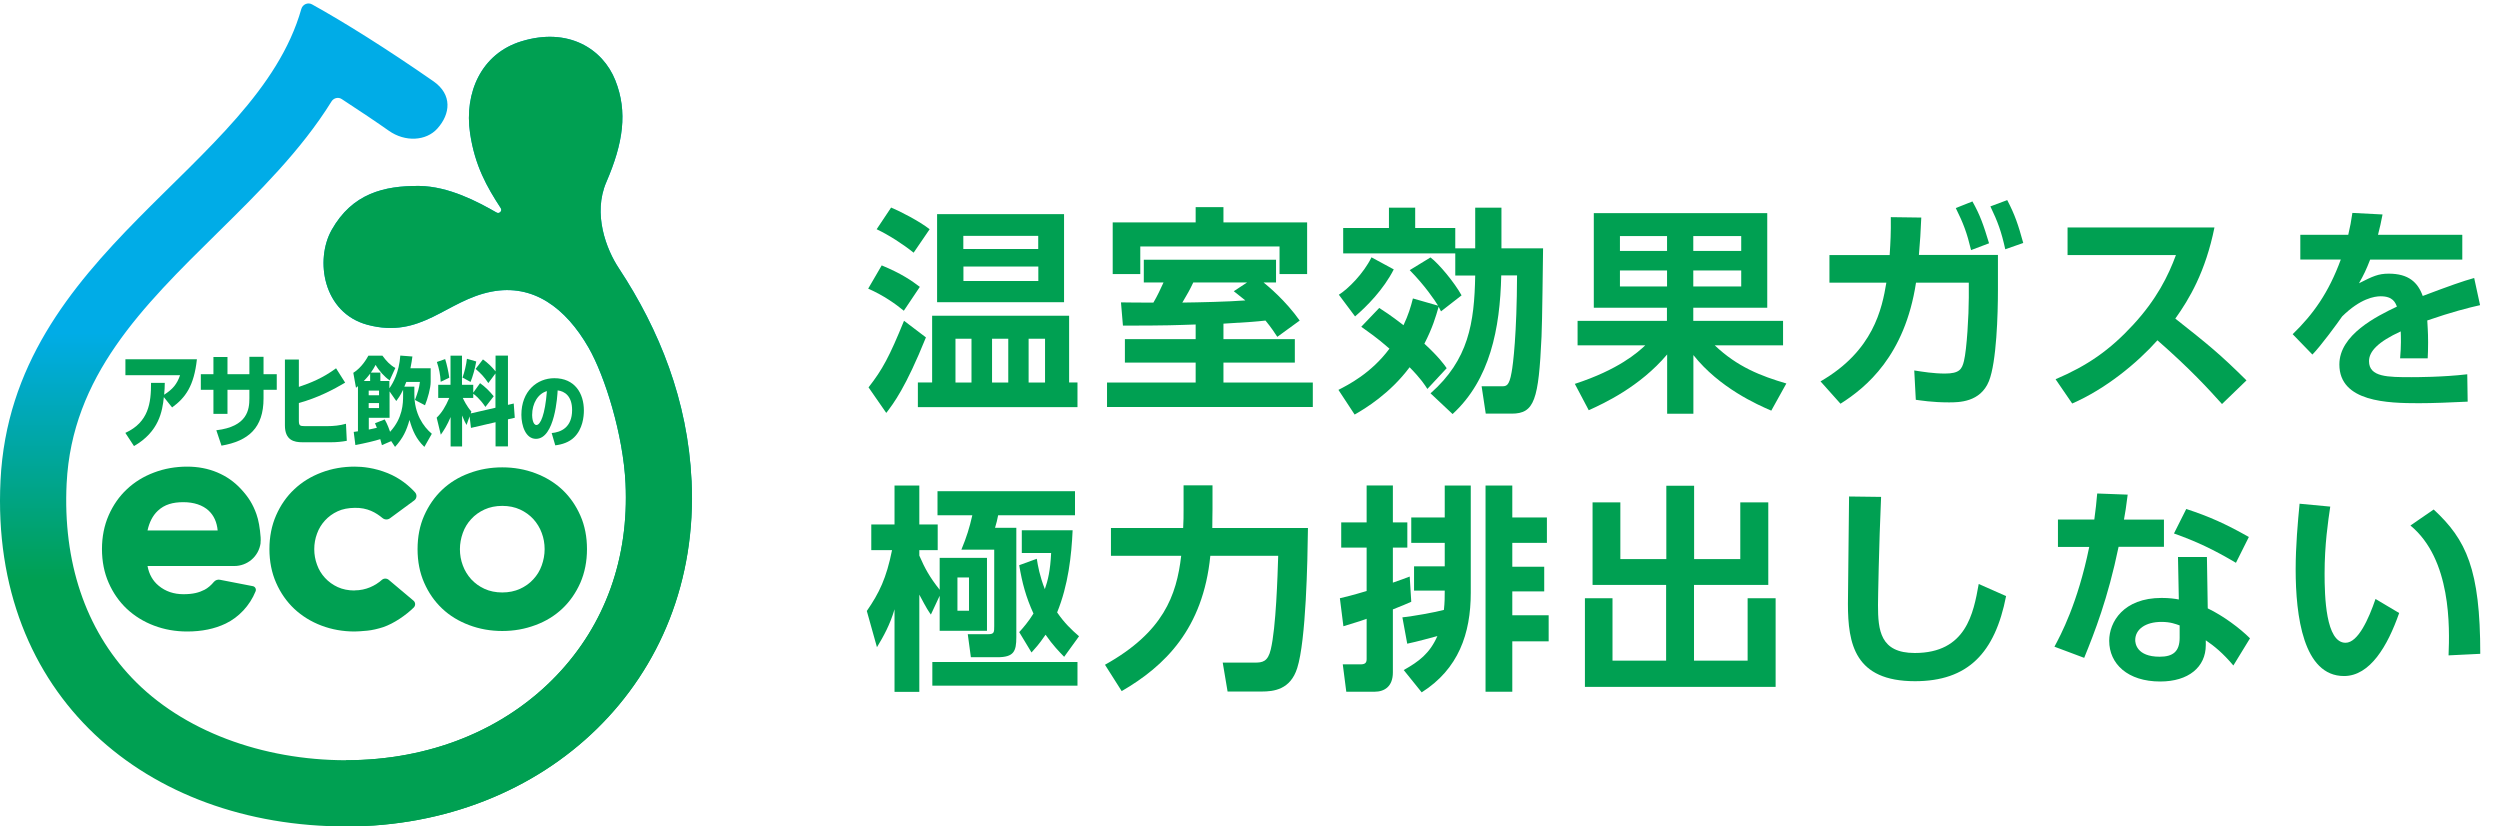
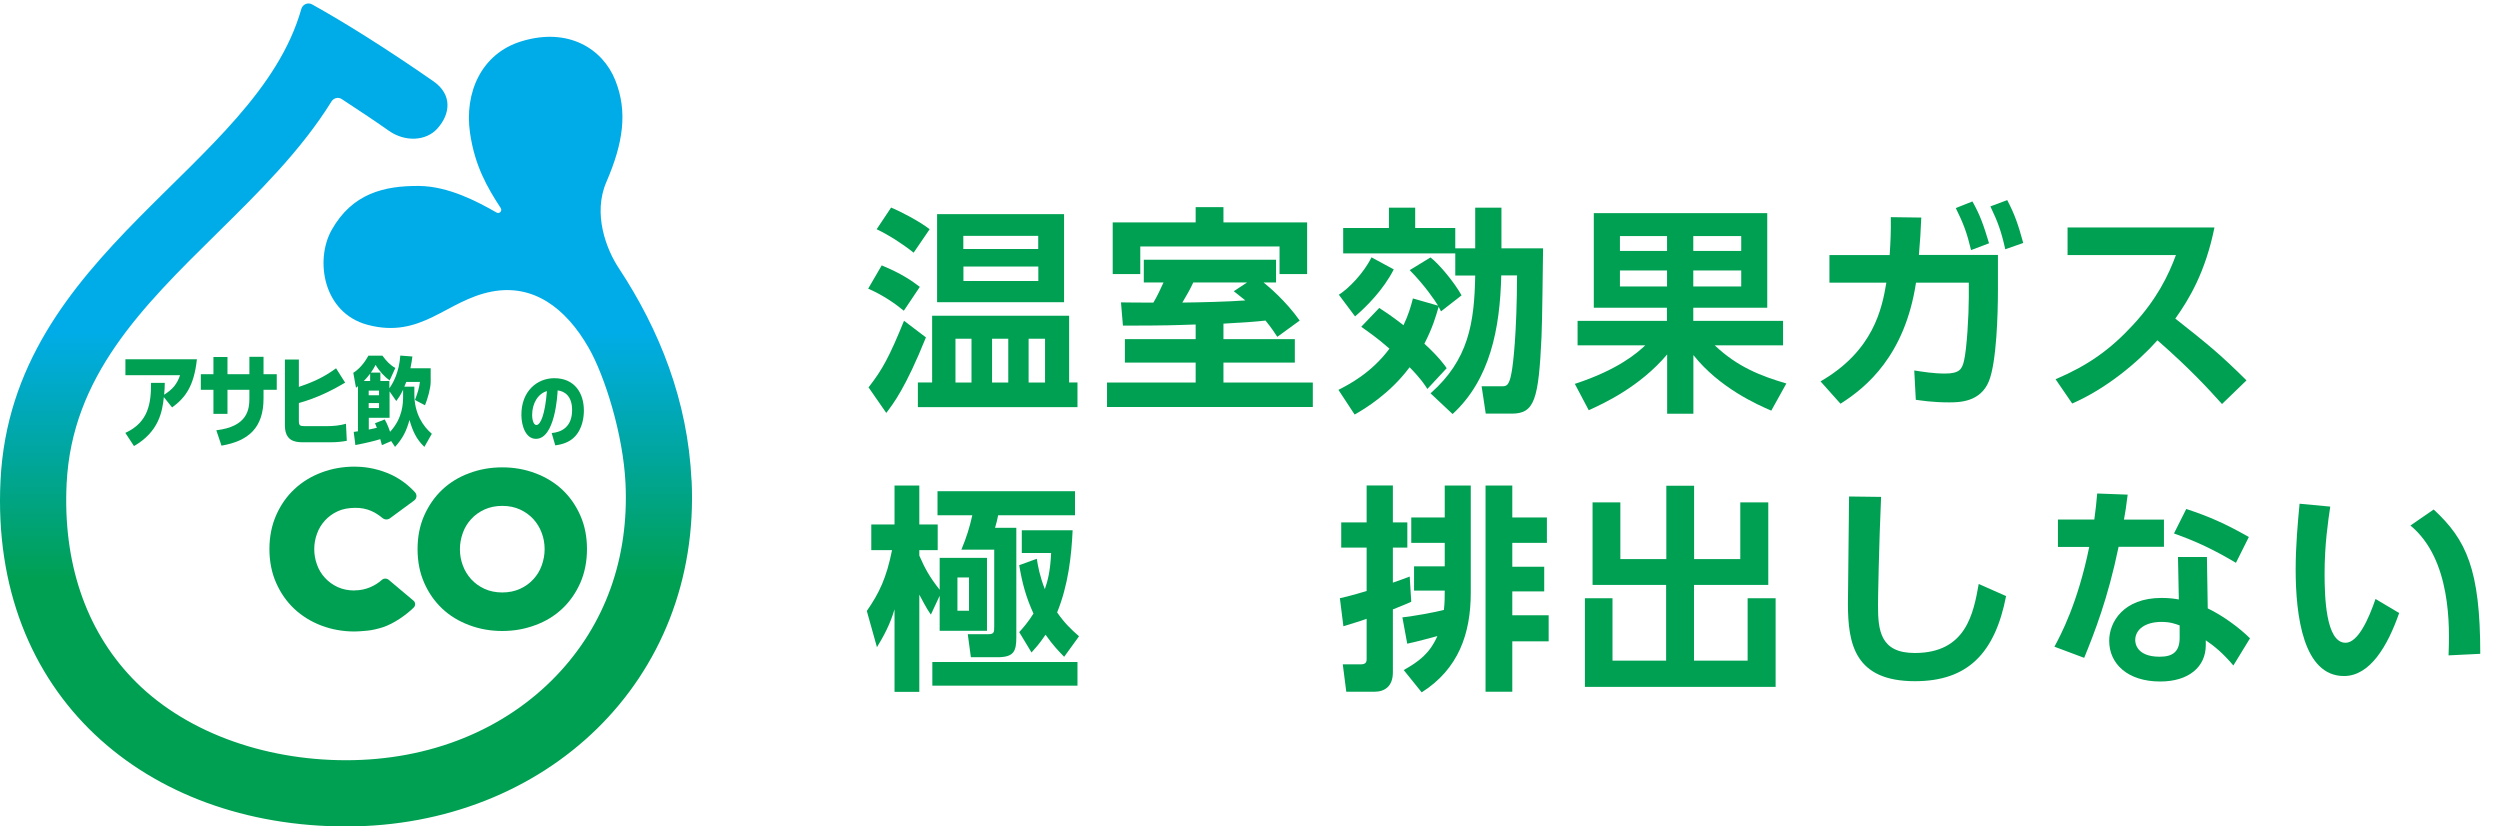
<svg xmlns="http://www.w3.org/2000/svg" id="_レイヤー_1" data-name="レイヤー_1" version="1.1" viewBox="0 0 242 80">
  <defs>
    <style>
      .st0 {
        fill: none;
      }

      .st1 {
        fill: url(#_名称未設定グラデーション_2);
      }

      .st2 {
        fill: #00a052;
      }
    </style>
    <linearGradient id="_名称未設定グラデーション_2" data-name="名称未設定グラデーション 2" x1="33.49" y1="80" x2="33.49" y2=".35" gradientUnits="userSpaceOnUse">
      <stop offset=".3" stop-color="#00a052" />
      <stop offset=".6" stop-color="#00ace7" />
    </linearGradient>
  </defs>
  <g>
    <path class="st0" d="M66.94,46.51C65.76,21.53,39.74,5.65,29.37,0,25.7,16.03,1.16,23.86.05,46.51c-1.03,20.87,14.18,33.49,33.45,33.49,19.26,0,34.36-14.06,33.45-33.49ZM53.89,65.38c-5.06,5.3-12.3,8.22-20.39,8.22s-15.85-2.83-20.74-7.98c-4.5-4.73-6.68-11.23-6.31-18.8.51-10.39,7.34-17.12,14.58-24.25,4.19-4.13,8.48-8.36,11.43-13.36,12.14,7.63,27.3,20.52,28.1,37.6.34,7.22-1.96,13.64-6.66,18.57Z" />
    <g>
      <path class="st1" d="M66.94,46.51c-.36-7.72-3.1-14.57-7.02-20.52-1.23-1.84-2.56-5.3-1.22-8.38,1.62-3.75,2.08-6.78.86-9.84s-4.57-5.16-9.09-3.77c-3.89,1.19-5.54,4.99-4.97,8.88.46,3.16,1.65,5.24,2.97,7.26.18.27-.13.6-.41.43-1.78-1.02-4.62-2.54-7.48-2.57-3.42-.03-6.49.74-8.47,4.25-1.64,2.91-.85,8.03,3.46,9.19,5.24,1.4,7.62-2.36,12.01-3.21,4.03-.78,7.18,1.56,9.4,5.43,1.58,2.76,3.35,8.43,3.57,13.14.34,7.22-1.96,13.64-6.66,18.57-5.06,5.3-12.3,8.22-20.39,8.22s-15.85-2.83-20.74-7.98c-4.5-4.73-6.68-11.23-6.31-18.8.51-10.39,7.34-17.12,14.58-24.25,4.02-3.96,8.12-8,11.06-12.74.21-.34.66-.45.99-.23,1.63,1.06,3.52,2.33,4.55,3.06,1.58,1.12,3.62,1.01,4.71-.21,1.26-1.4,1.47-3.28-.38-4.57-4.56-3.17-8.66-5.73-11.76-7.45-.4-.22-.9,0-1.03.44C24.8,16.33,1.14,24.27.05,46.51c-1.03,20.87,14.18,33.49,33.45,33.49,19.26,0,34.36-14.06,33.45-33.49Z" />
      <g>
        <path class="st2" d="M12.14,41.9c2.24-1.03,2.49-2.88,2.48-4.84h1.33c0,.41-.02.67-.06,1.15.82-.53,1.24-1.01,1.54-1.89h-5.29v-1.54h6.92c-.28,2.58-1.1,3.71-2.4,4.66l-.8-1c-.14,1.37-.47,3.35-2.89,4.74l-.84-1.28Z" />
        <path class="st2" d="M26.79,36.22v1.51h-1.28v.84c0,2.84-1.45,4.12-4.07,4.57l-.5-1.49c3.03-.36,3.2-2.02,3.2-3.09v-.83h-2.12v2.33h-1.36v-2.33h-1.22v-1.51h1.22v-1.66h1.36v1.66h2.12v-1.68h1.37v1.68h1.28Z" />
        <path class="st2" d="M33.41,37.04c-1.08.64-2.64,1.47-4.48,1.97v1.69c0,.5.09.55.59.55h2.15c.61,0,1.23-.06,1.82-.23l.08,1.65c-.47.09-1.01.14-1.49.14h-2.82c-.79,0-1.68-.19-1.68-1.63v-6.38h1.35v2.65c1.14-.38,2.33-.86,3.6-1.8l.88,1.39Z" />
        <path class="st2" d="M40.11,37.43v.75c0,1.86.85,3.1,1.69,3.81l-.72,1.27c-.79-.75-1.15-1.58-1.44-2.61-.3,1.06-.63,1.76-1.4,2.61l-.37-.56-.9.39c-.02-.09-.04-.14-.16-.58-.53.17-1.49.4-2.41.57l-.16-1.27c.28-.04.34-.04.41-.06v-4.37s-.08.06-.19.16l-.26-1.45c.83-.52,1.31-1.39,1.46-1.66h1.36c.36.5.74.91,1.25,1.19l-.55,1.2c-.48-.32-1.03-.92-1.36-1.5-.15.27-.23.43-.46.75h.92v.81h.87v.71c.36-.51.94-1.52,1.06-3.17l1.17.09c-.04.29-.08.62-.19,1.14h1.96v1.32c0,.59-.29,1.63-.55,2.26l-.97-.51c.29-.78.4-1.15.48-1.75h-1.32c-.09.24-.13.34-.19.46h.95ZM35.83,36.17c-.16.22-.37.46-.61.71h.61v-.71ZM39.02,37.73c-.28.58-.47.83-.66,1.09l-.65-.93v2.55h-2.01v1.14c.19-.04.55-.11.78-.17-.09-.21-.1-.26-.18-.44l.94-.37c.27.47.47,1.05.52,1.2,1.24-1.35,1.26-2.77,1.26-3.5v-.58ZM35.69,37.81v.45h1v-.45h-1ZM35.69,39.02v.48h1v-.48h-1Z" />
-         <path class="st2" d="M45.46,40.3l-.3.84c-.13-.24-.23-.41-.43-.92v3h-1.11v-2.85c-.34.8-.62,1.24-.95,1.71l-.4-1.65c.47-.45.84-1.02,1.22-1.91h-1.07v-1.27h1.19v-2.82h1.11v2.82h1.09v.76l.66-.92c.51.37.92.77,1.32,1.27l-.8,1.03c-.57-.84-1.08-1.21-1.18-1.27v.4h-1.01c.09.19.34.75.83,1.32l-.06.18,2.39-.55v-3.32l-.69.93c-.37-.55-.69-.91-1.23-1.37l.71-.92c.46.33.86.71,1.22,1.16v-1.53h1.2v4.77l.56-.13.1,1.38-.66.15v2.62h-1.2v-2.34l-2.38.55-.13-1.09ZM43.09,34.76c.16.5.32,1.2.4,1.8l-.83.4c-.04-.7-.15-1.25-.37-1.92l.8-.28ZM46.1,34.99c-.12.7-.34,1.47-.55,1.98l-.78-.42c.19-.51.37-1.27.43-1.82l.9.26Z" />
-         <path class="st2" d="M53.4,41.92c.89-.08,1.98-.53,1.98-2.23,0-1.35-.72-1.82-1.4-1.9-.02.48-.26,4.69-2.1,4.69-1,0-1.41-1.28-1.41-2.33,0-2.29,1.52-3.54,3.19-3.54,1.97,0,2.86,1.45,2.86,3.13,0,.58-.11,1.79-.95,2.6-.48.47-1.16.69-1.82.77l-.35-1.2ZM51.51,40.18c0,.26.07.96.42.96.38,0,.83-.97,1.01-3.28-.85.24-1.43,1.17-1.43,2.32Z" />
+         <path class="st2" d="M53.4,41.92c.89-.08,1.98-.53,1.98-2.23,0-1.35-.72-1.82-1.4-1.9-.02.48-.26,4.69-2.1,4.69-1,0-1.41-1.28-1.41-2.33,0-2.29,1.52-3.54,3.19-3.54,1.97,0,2.86,1.45,2.86,3.13,0,.58-.11,1.79-.95,2.6-.48.47-1.16.69-1.82.77l-.35-1.2ZM51.51,40.18c0,.26.07.96.42.96.38,0,.83-.97,1.01-3.28-.85.24-1.43,1.17-1.43,2.32" />
      </g>
      <g>
-         <path class="st2" d="M25.22,52.54c.02-.17.02-.34.01-.52-.07-.93-.2-1.67-.41-2.26-.34-.95-.76-1.63-1.49-2.42-.66-.71-1.4-1.23-2.3-1.61-.88-.37-1.85-.56-2.91-.56-1.13,0-2.21.19-3.21.57-1.01.38-1.89.92-2.63,1.62-.74.69-1.33,1.54-1.76,2.52-.43.98-.65,2.08-.65,3.27s.22,2.3.65,3.27c.43.98,1.02,1.82,1.76,2.52.74.69,1.62,1.24,2.63,1.62,1,.38,2.08.57,3.21.57,1.4,0,2.65-.25,3.73-.77,1.25-.6,2.33-1.73,2.89-3.12.09-.21-.04-.46-.27-.5l-3.19-.62c-.21-.04-.43.04-.57.2-.25.31-.61.62-.91.77-.53.27-1.11.43-2.04.43s-1.74-.27-2.4-.82c-.57-.47-.93-1.1-1.08-1.91h8.41c1.21,0,2.35-.87,2.54-2.24ZM21.06,51.35h-6.78c.17-.78.49-1.43.99-1.9.65-.62,1.47-.84,2.48-.84s1.87.28,2.45.82c.51.48.79,1.11.87,1.91Z" />
        <path class="st2" d="M34.33,57.16c-.61,0-1.16-.11-1.64-.33-.48-.22-.89-.52-1.23-.89-.34-.37-.6-.79-.77-1.27-.18-.48-.27-.99-.27-1.51s.09-1.03.27-1.51c.17-.48.44-.91.77-1.27.34-.37.75-.67,1.23-.89.47-.22,1.03-.32,1.64-.33,1.25-.03,2.07.47,2.7.99.21.17.5.18.72.02l2.35-1.73c.25-.19.29-.55.07-.79-.6-.65-1.46-1.37-2.64-1.85-1.29-.52-2.44-.63-3.2-.63-1.13,0-2.21.19-3.21.57-1.01.38-1.89.92-2.63,1.62-.74.69-1.33,1.54-1.76,2.52-.43.98-.65,2.08-.65,3.27s.22,2.3.65,3.27c.43.98,1.02,1.82,1.76,2.52.74.69,1.62,1.24,2.63,1.62,1,.38,2.08.57,3.21.57.27,0,.68-.03,1.23-.08.44-.04,1.04-.18,1.53-.34,1.06-.36,2.23-1.18,2.96-1.9.19-.19.18-.5-.03-.67l-2.39-2.01c-.19-.16-.48-.16-.66,0-.64.57-1.55,1.02-2.64,1.02Z" />
        <path class="st2" d="M40.42,53.16c0-1.19.21-2.28.64-3.25.43-.97,1.01-1.81,1.74-2.5.73-.69,1.6-1.23,2.61-1.6,1.01-.38,2.07-.57,3.21-.57s2.2.19,3.21.57c1.01.38,1.87.91,2.61,1.6.73.69,1.31,1.52,1.74,2.5.43.97.64,2.06.64,3.25s-.22,2.28-.64,3.25c-.43.97-1.01,1.81-1.74,2.5-.73.69-1.6,1.23-2.61,1.6-1.01.38-2.07.57-3.21.57s-2.2-.19-3.21-.57c-1.01-.38-1.88-.91-2.61-1.6-.73-.69-1.31-1.52-1.74-2.5-.43-.97-.64-2.06-.64-3.25ZM44.52,53.16c0,.54.09,1.07.28,1.57.18.5.46.95.81,1.34.36.39.79.7,1.29.93.5.23,1.08.35,1.72.35s1.21-.12,1.72-.35c.5-.23.94-.54,1.29-.93.36-.39.63-.83.81-1.34.18-.5.28-1.03.28-1.57s-.09-1.07-.28-1.57c-.18-.5-.46-.95-.81-1.34-.36-.39-.79-.7-1.29-.93-.5-.23-1.08-.35-1.72-.35s-1.21.12-1.72.35c-.5.23-.94.54-1.29.93-.36.39-.63.83-.81,1.34-.18.5-.28,1.03-.28,1.57Z" />
      </g>
-       <path class="st2" d="M33.49,80c19.26,0,34.36-14.06,33.45-33.49-.36-7.72-3.1-14.57-7.02-20.52-1.23-1.84-2.56-5.3-1.22-8.38,1.62-3.75,2.08-6.78.86-9.84s-4.57-5.16-9.09-3.77c-3.89,1.19-5.54,4.99-4.97,8.88.46,3.16,1.65,5.24,2.97,7.26.18.27-.13.6-.41.43-1.78-1.02-4.62-2.54-7.48-2.57-3.42-.03-6.49.74-8.47,4.25-1.64,2.91-.85,8.03,3.46,9.19,5.24,1.4,7.62-2.36,12.01-3.21,4.03-.78,7.18,1.56,9.4,5.43,1.58,2.76,3.35,8.43,3.57,13.14.34,7.22-1.96,13.64-6.66,18.57-5.06,5.3-12.3,8.22-20.39,8.22" />
    </g>
  </g>
  <g>
    <path class="st2" d="M87.49,30.08c-.78-.64-1.91-1.46-3.45-2.14l1.31-2.25c1.93.8,2.9,1.48,3.69,2.08l-1.55,2.31ZM84.08,37.49c1.33-1.7,2.01-2.95,3.43-6.44l2.12,1.61c-1.97,4.88-3.14,6.4-3.84,7.31l-1.72-2.48ZM88.44,24.46c-1.06-.85-2.42-1.72-3.58-2.27l1.4-2.1c.83.34,2.76,1.33,3.73,2.1l-1.55,2.27ZM103.49,30.56v6.46h.81v2.39h-15.45v-2.39h1.38v-6.46h13.27ZM103,29.25h-12.29v-8.52h12.29v8.52ZM94.04,32.79h-1.55v4.24h1.55v-4.24ZM100.5,24.1v-1.27h-7.25v1.27h7.25ZM93.26,25.8v1.4h7.25v-1.4h-7.25ZM97.6,32.79h-1.57v4.24h1.57v-4.24ZM101.16,32.79h-1.59v4.24h1.59v-4.24Z" />
    <path class="st2" d="M123.64,32.6c-.28-.42-.55-.85-1.14-1.57-1.02.11-1.21.13-4.07.3v1.5h6.91v2.27h-6.91v1.93h8.65v2.37h-19.92v-2.37h8.58v-1.93h-6.85v-2.27h6.85v-1.42c-1.8.06-2.71.11-7.04.11l-.19-2.25c.21.02,2.65.02,3.14.02.38-.64.68-1.29.98-1.95h-1.91v-2.2h12.8v2.2h-1.21c.44.36,2.12,1.74,3.5,3.69l-2.16,1.57ZM115.74,20.05h2.69v1.48h8.1v5h-2.67v-2.67h-13.48v2.67h-2.67v-5h8.03v-1.48ZM120.72,27.34h-5.21c-.38.81-.53,1.04-1.06,1.95,1.61-.02,4.43-.08,6.1-.21-.49-.4-.74-.59-1.12-.89l1.29-.85Z" />
    <path class="st2" d="M139.22,29.61c-.32-.53-1.31-1.99-2.76-3.46l2.01-1.23c.83.62,2.33,2.44,3.01,3.67l-1.99,1.55c-.13-.25-.17-.32-.23-.45-.28.98-.59,2.04-1.38,3.58,1.38,1.27,1.91,2.01,2.16,2.37l-1.87,2.01c-.23-.36-.59-.95-1.72-2.1-1.91,2.56-4.32,4.01-5.32,4.58l-1.57-2.39c.91-.47,3.16-1.59,4.94-3.99-1.25-1.1-2.06-1.63-2.73-2.12l1.74-1.82c.49.32,1.04.66,2.35,1.67.47-1,.7-1.76.91-2.59l2.44.7ZM134.92,26.07c-1,1.97-2.63,3.6-3.75,4.56l-1.57-2.1c.89-.55,2.4-2.06,3.16-3.62l2.16,1.17ZM138.48,38.07c3.67-3.24,4.24-6.78,4.32-11.4h-1.93v-2.14h-10.85v-2.46h4.43v-1.97h2.54v1.97h3.88v1.97h1.93v-3.94h2.54v3.94h4.03c-.02,1.23-.08,7.21-.15,8.54-.28,6.12-.68,7.46-2.88,7.46h-2.52l-.4-2.65h1.97c.4,0,.7,0,.93-1.34.15-.76.51-3.75.53-9.39h-1.53c-.11,5.17-1.1,10.11-4.71,13.42l-2.14-2.01Z" />
    <path class="st2" d="M152.44,37.16c4.24-1.38,6.1-3.05,6.82-3.73h-6.55v-2.37h8.65v-1.27h-7.08v-9.16h16.79v9.16h-7.16v1.27h8.69v2.37h-6.61c2.18,2.08,4.47,2.97,6.93,3.69l-1.46,2.63c-1.33-.57-5.02-2.2-7.54-5.38v5.68h-2.54v-5.74c-2.65,3.14-6.15,4.75-7.59,5.4l-1.34-2.54ZM156.81,22.85v1.44h4.56v-1.44h-4.56ZM156.81,26.18v1.55h4.56v-1.55h-4.56ZM163.91,22.85v1.44h4.64v-1.44h-4.64ZM163.91,26.18v1.55h4.64v-1.55h-4.64Z" />
    <path class="st2" d="M176.22,36.92c5.13-2.95,5.96-7.04,6.38-9.56h-5.51v-2.67h5.83c.08-1.31.13-2.12.11-3.67l2.95.04c-.06,1.48-.11,2.18-.23,3.62h7.65v3.43c0,2.27-.13,6.93-.87,8.78-.83,2.06-2.92,2.06-3.88,2.06-1.65,0-2.71-.19-3.2-.25l-.15-2.84c.83.13,1.87.3,2.97.3,1.4,0,1.65-.42,1.84-1.21.28-1.14.47-4.45.47-6.15v-1.44h-5.11c-1.08,7.08-4.83,10.15-7.31,11.72l-1.93-2.16ZM190.93,19.5c.74,1.31,1.08,2.29,1.61,4.05l-1.74.66c-.4-1.67-.74-2.58-1.48-4.07l1.61-.64ZM194.3,19.37c.74,1.42,1.06,2.37,1.55,4.15l-1.74.61c-.38-1.72-.72-2.65-1.44-4.15l1.63-.61Z" />
    <path class="st2" d="M214.36,22.02c-.87,4.3-2.44,6.93-3.79,8.82,3.22,2.54,4.37,3.48,6.89,5.98l-2.37,2.29c-1.29-1.44-3.09-3.41-6.25-6.17-1.99,2.23-5.02,4.71-8.25,6.12l-1.61-2.35c3.07-1.31,5.23-2.8,7.5-5.26,2.29-2.48,3.41-4.75,4.15-6.76h-10.49v-2.67h14.22Z" />
-     <path class="st2" d="M238.35,22.74v2.39h-8.92c-.38.98-.61,1.46-1.08,2.29,1.34-.68,1.87-.93,2.88-.93,1.93,0,2.82.85,3.29,2.16,2.65-1,3.84-1.42,4.98-1.74l.57,2.63c-1.12.25-2.73.66-5.11,1.48.02.45.08,1.1.08,2.12,0,.7-.02,1.19-.04,1.55h-2.67c.11-1.23.08-2.12.06-2.61-2.18,1-3.07,1.93-3.07,2.88,0,1.55,1.82,1.55,4.11,1.55.38,0,3.05,0,5.4-.28l.04,2.65c-1.67.08-3.37.15-4.73.15-2.99,0-7.69-.11-7.69-3.75,0-2.88,3.6-4.66,5.57-5.6-.15-.38-.38-1-1.57-1-.59,0-1.97.21-3.73,1.95-.44.64-2.08,2.88-2.88,3.69l-1.91-1.97c1.99-1.93,3.48-4.01,4.66-7.23h-3.92v-2.39h4.64c.19-.83.28-1.27.4-2.12l2.92.15c-.15.81-.25,1.21-.44,1.97h8.14Z" />
    <path class="st2" d="M83.91,59.14c1.21-1.76,1.89-3.16,2.44-5.89h-2.01v-2.48h2.25v-3.77h2.4v3.77h1.78v2.48h-1.78v.53c.55,1.27,1,2.08,1.97,3.31v-3.09h4.58v7.06h-4.58v-3.39l-.85,1.82c-.25-.36-.36-.49-1.12-1.93v9.41h-2.4v-7.99c-.44,1.5-1.06,2.61-1.7,3.67l-.98-3.5ZM104.3,64.08v2.29h-14.05v-2.29h14.05ZM104.06,47.55v2.33h-7.44c-.06.34-.19.87-.3,1.21h2.06v10.58c0,1.38-.23,1.95-1.84,1.95h-2.56l-.3-2.23h1.97c.59,0,.59-.19.59-.78v-7.4h-3.18c.51-1.23.78-2.1,1.06-3.33h-3.37v-2.33h13.31ZM92.68,55.9v3.22h1.12v-3.22h-1.12ZM100.36,54.08c.11.7.28,1.67.78,2.95.3-.85.53-1.8.61-3.5h-2.84v-2.2h4.92c-.11,2.46-.42,5.3-1.5,7.95.7,1.02,1.38,1.67,2.12,2.31l-1.44,1.99c-.49-.51-1.08-1.1-1.8-2.14-.68,1-1,1.31-1.36,1.72l-1.19-1.97c.38-.42.89-1,1.38-1.8-.72-1.57-1.1-2.97-1.38-4.68l1.7-.62Z" />
-     <path class="st2" d="M106.96,64.35c5.66-3.16,6.93-6.7,7.38-10.55h-6.8v-2.69h6.99c.04-.68.04-1.14.04-1.82v-2.31h2.8v2.37c0,.49-.02.85-.02,1.76h9.26c-.04,3.31-.19,10.89-1.04,13.56-.66,2.1-2.29,2.27-3.45,2.27h-3.29l-.47-2.8h3.12c.72,0,1.25-.08,1.53-1.27.51-2.12.66-7.12.72-9.07h-6.57c-.7,7.08-4.41,10.68-8.58,13.1l-1.61-2.54Z" />
    <path class="st2" d="M129.7,57.91c.61-.15,1.02-.23,2.59-.7v-4.2h-2.46v-2.44h2.46v-3.58h2.54v3.58h1.4v2.44h-1.4v3.39c.74-.25,1.06-.38,1.63-.59l.15,2.44c-.51.23-.87.38-1.78.74v6.1c0,1.36-.81,1.87-1.78,1.87h-2.73l-.34-2.65h1.72c.44,0,.59-.15.59-.51v-3.9c-.68.25-1.29.42-2.25.72l-.34-2.71ZM135.76,59.76c1.14-.13,2.95-.45,4.01-.72.08-.76.08-1.23.08-1.87h-2.97v-2.35h2.97v-2.27h-3.24v-2.46h3.24v-3.09h2.52v10.38c0,3.96-1.19,7.38-4.75,9.64l-1.74-2.16c1.48-.83,2.52-1.61,3.26-3.29-.72.19-1.84.51-2.92.74l-.47-2.56ZM143.8,47h2.59v3.09h3.35v2.46h-3.35v2.31h3.09v2.39h-3.09v2.31h3.52v2.52h-3.52v4.88h-2.59v-19.96Z" />
    <path class="st2" d="M156.85,48.63v5.49h4.45v-7.1h2.69v7.1h4.47v-5.49h2.71v7.99h-7.19v7.33h5.19v-6.04h2.71v8.58h-18.46v-8.58h2.67v6.04h5.19v-7.33h-7.12v-7.99h2.67Z" />
    <path class="st2" d="M182.09,48.1c-.21,4.68-.3,9.96-.3,10.47,0,2.44.21,4.64,3.56,4.64,4.98,0,5.68-3.84,6.19-6.68l2.65,1.17c-1.08,5.53-3.71,8.24-8.82,8.24-5.83,0-6.49-3.6-6.49-7.5,0-1.63.11-8.9.11-10.38l3.09.04Z" />
    <path class="st2" d="M209.47,50.28v2.65h-4.39c-1.04,5.02-2.33,8.29-3.33,10.75l-2.88-1.08c.59-1.1,2.25-4.17,3.37-9.66h-3.03v-2.65h3.52c.13-1.02.21-1.61.28-2.52l2.95.11c-.17,1.34-.21,1.59-.36,2.42h3.88ZM213.71,58.89c1.5.72,3.12,1.93,4.09,2.9l-1.61,2.63c-1.04-1.23-1.84-1.87-2.67-2.44v.47c0,2.12-1.67,3.52-4.41,3.52-3.14,0-4.94-1.7-4.94-3.94,0-1.82,1.38-4.15,5.07-4.15.76,0,1.31.08,1.67.15l-.08-4.11h2.8l.08,4.98ZM210.99,60.54c-.38-.13-.87-.34-1.76-.34-1.55,0-2.54.72-2.54,1.76,0,.28.11,1.61,2.37,1.61,1.27,0,1.93-.49,1.93-1.84v-1.19ZM216.44,54.48c-2.18-1.29-3.81-2.06-6-2.84l1.19-2.37c2.2.72,3.77,1.42,6.06,2.71l-1.25,2.5Z" />
    <path class="st2" d="M225.57,49.03c-.21,1.42-.55,3.67-.55,6.49,0,2.2.11,6.7,2.03,6.7,1.21,0,2.25-2.33,2.9-4.24l2.29,1.36c-1.12,3.2-2.82,6.1-5.34,6.1-3.94,0-4.68-5.81-4.68-10.32,0-2.27.21-4.6.38-6.36l2.97.28ZM237.02,63.44c.11-2.71.28-9.3-3.69-12.57l2.25-1.55c3.16,2.92,4.51,5.79,4.51,13.97l-3.07.15Z" />
  </g>
</svg>